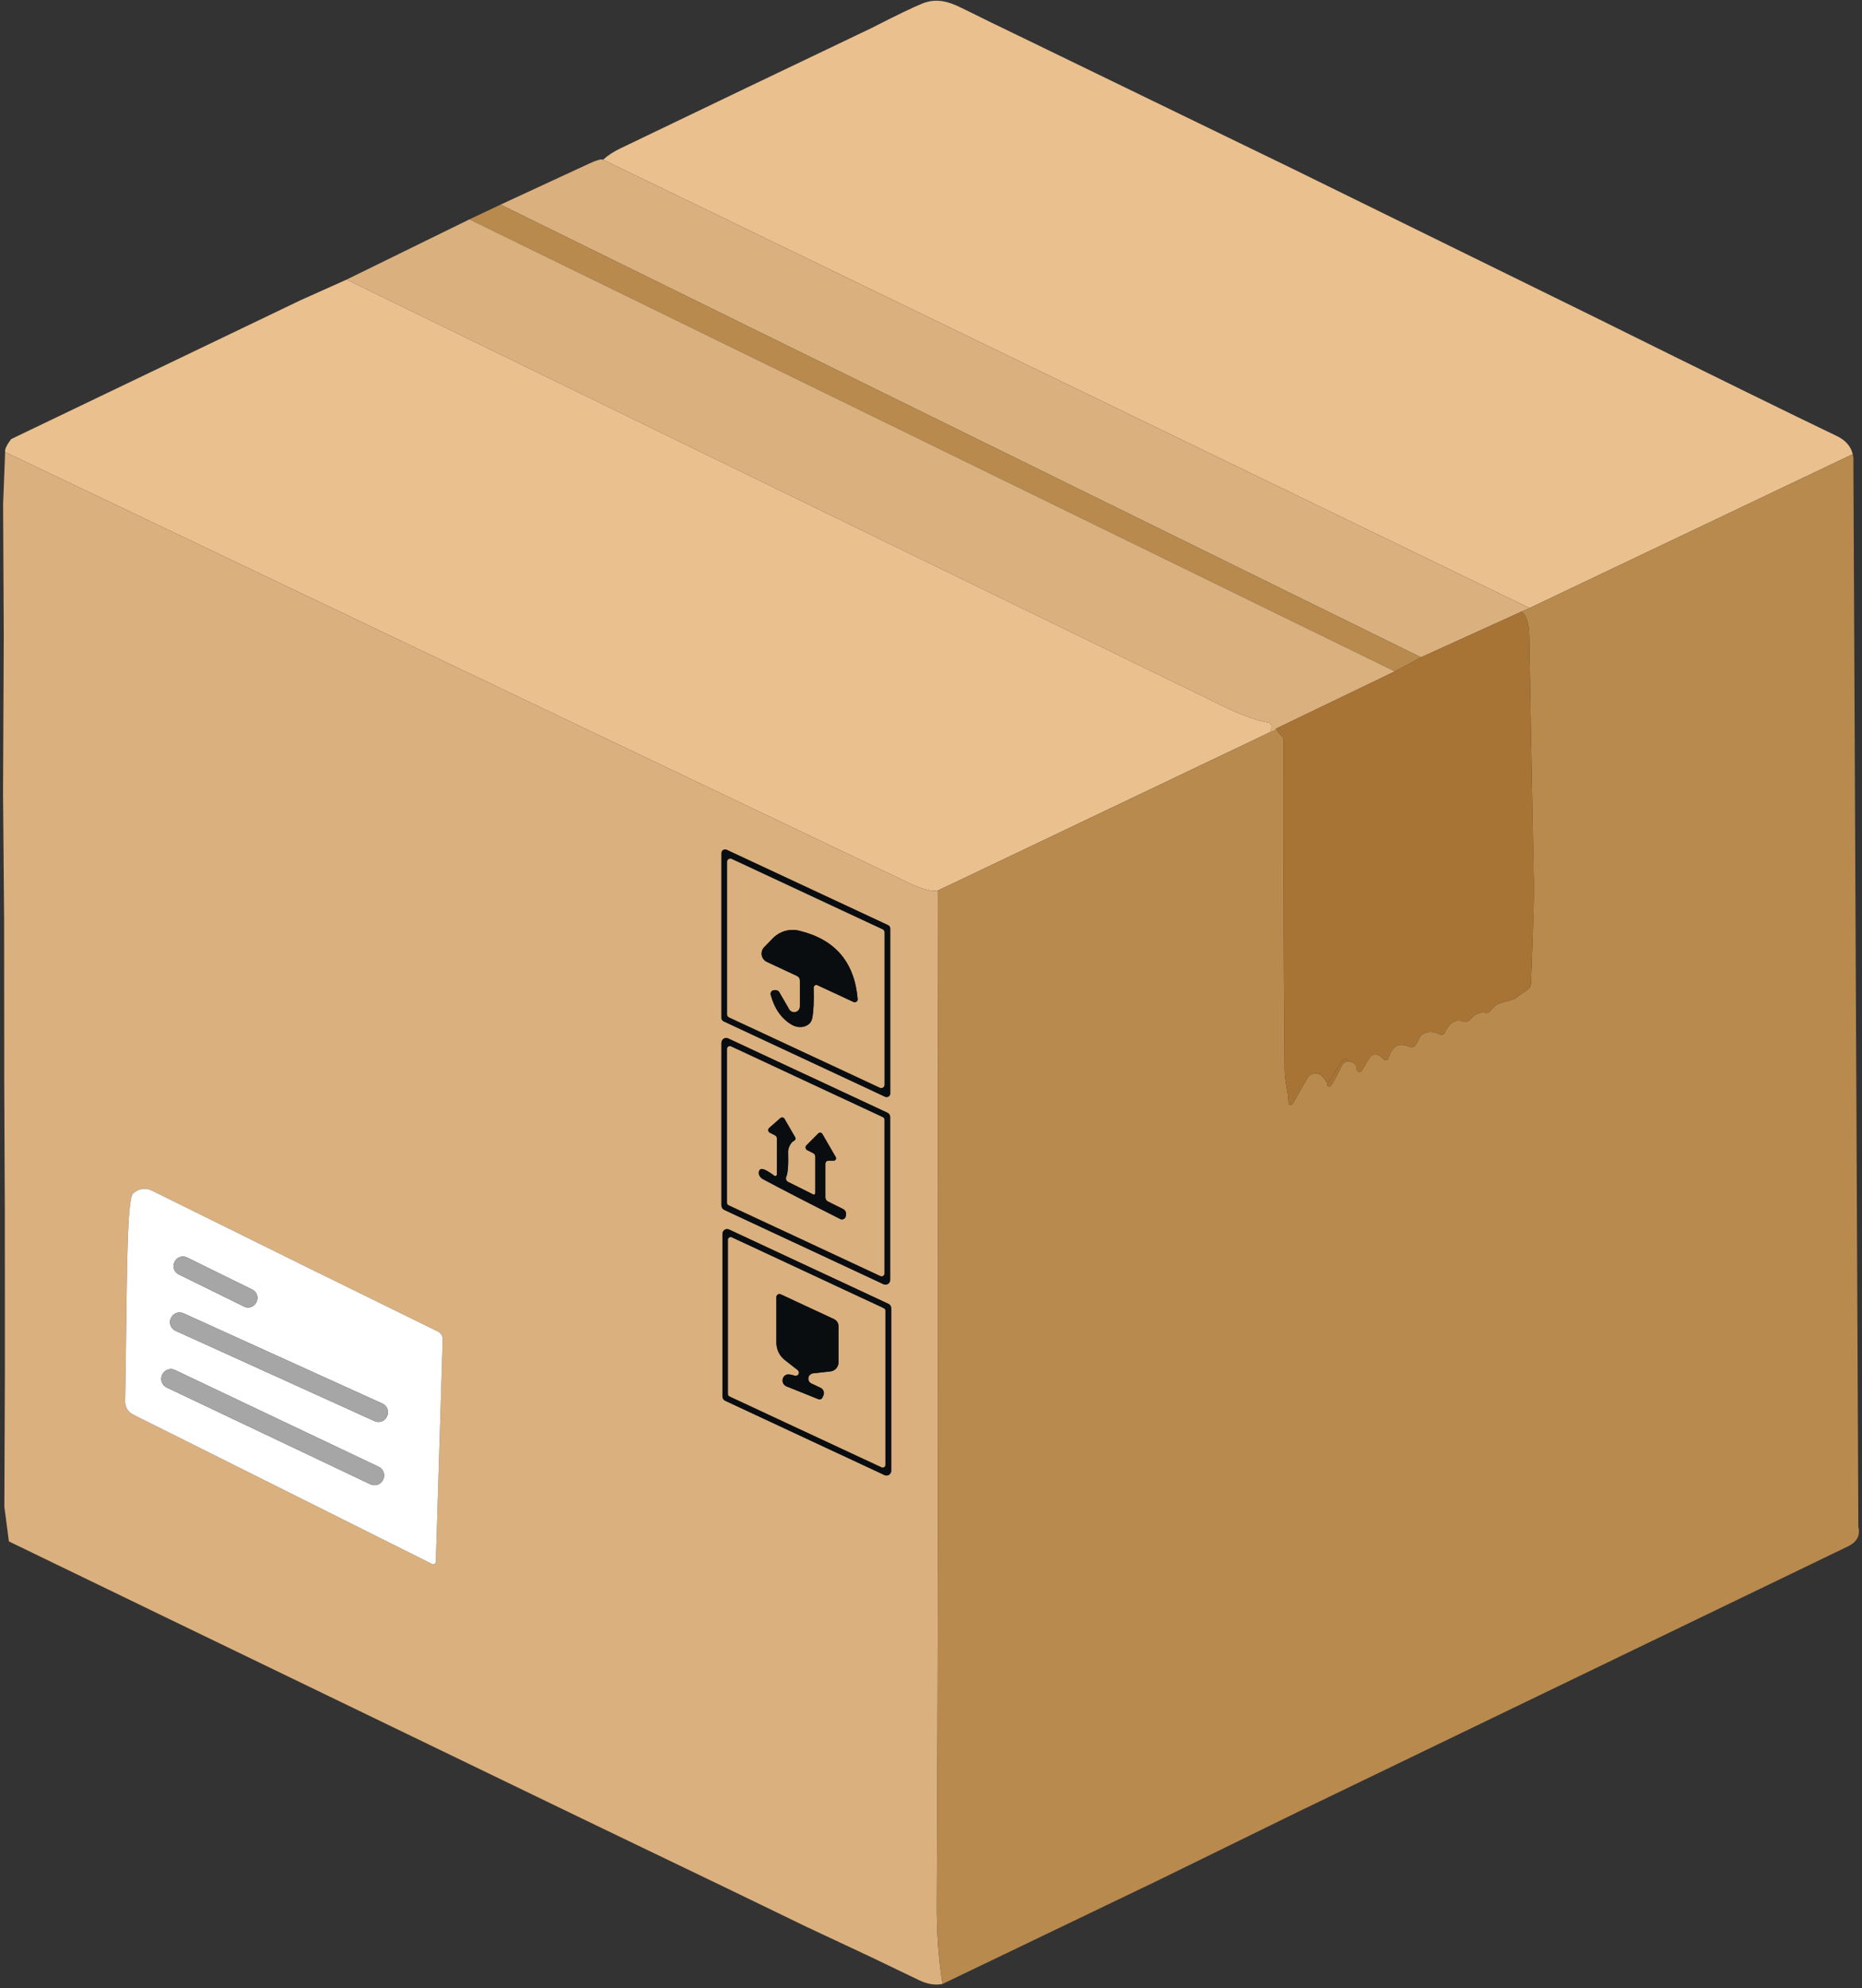
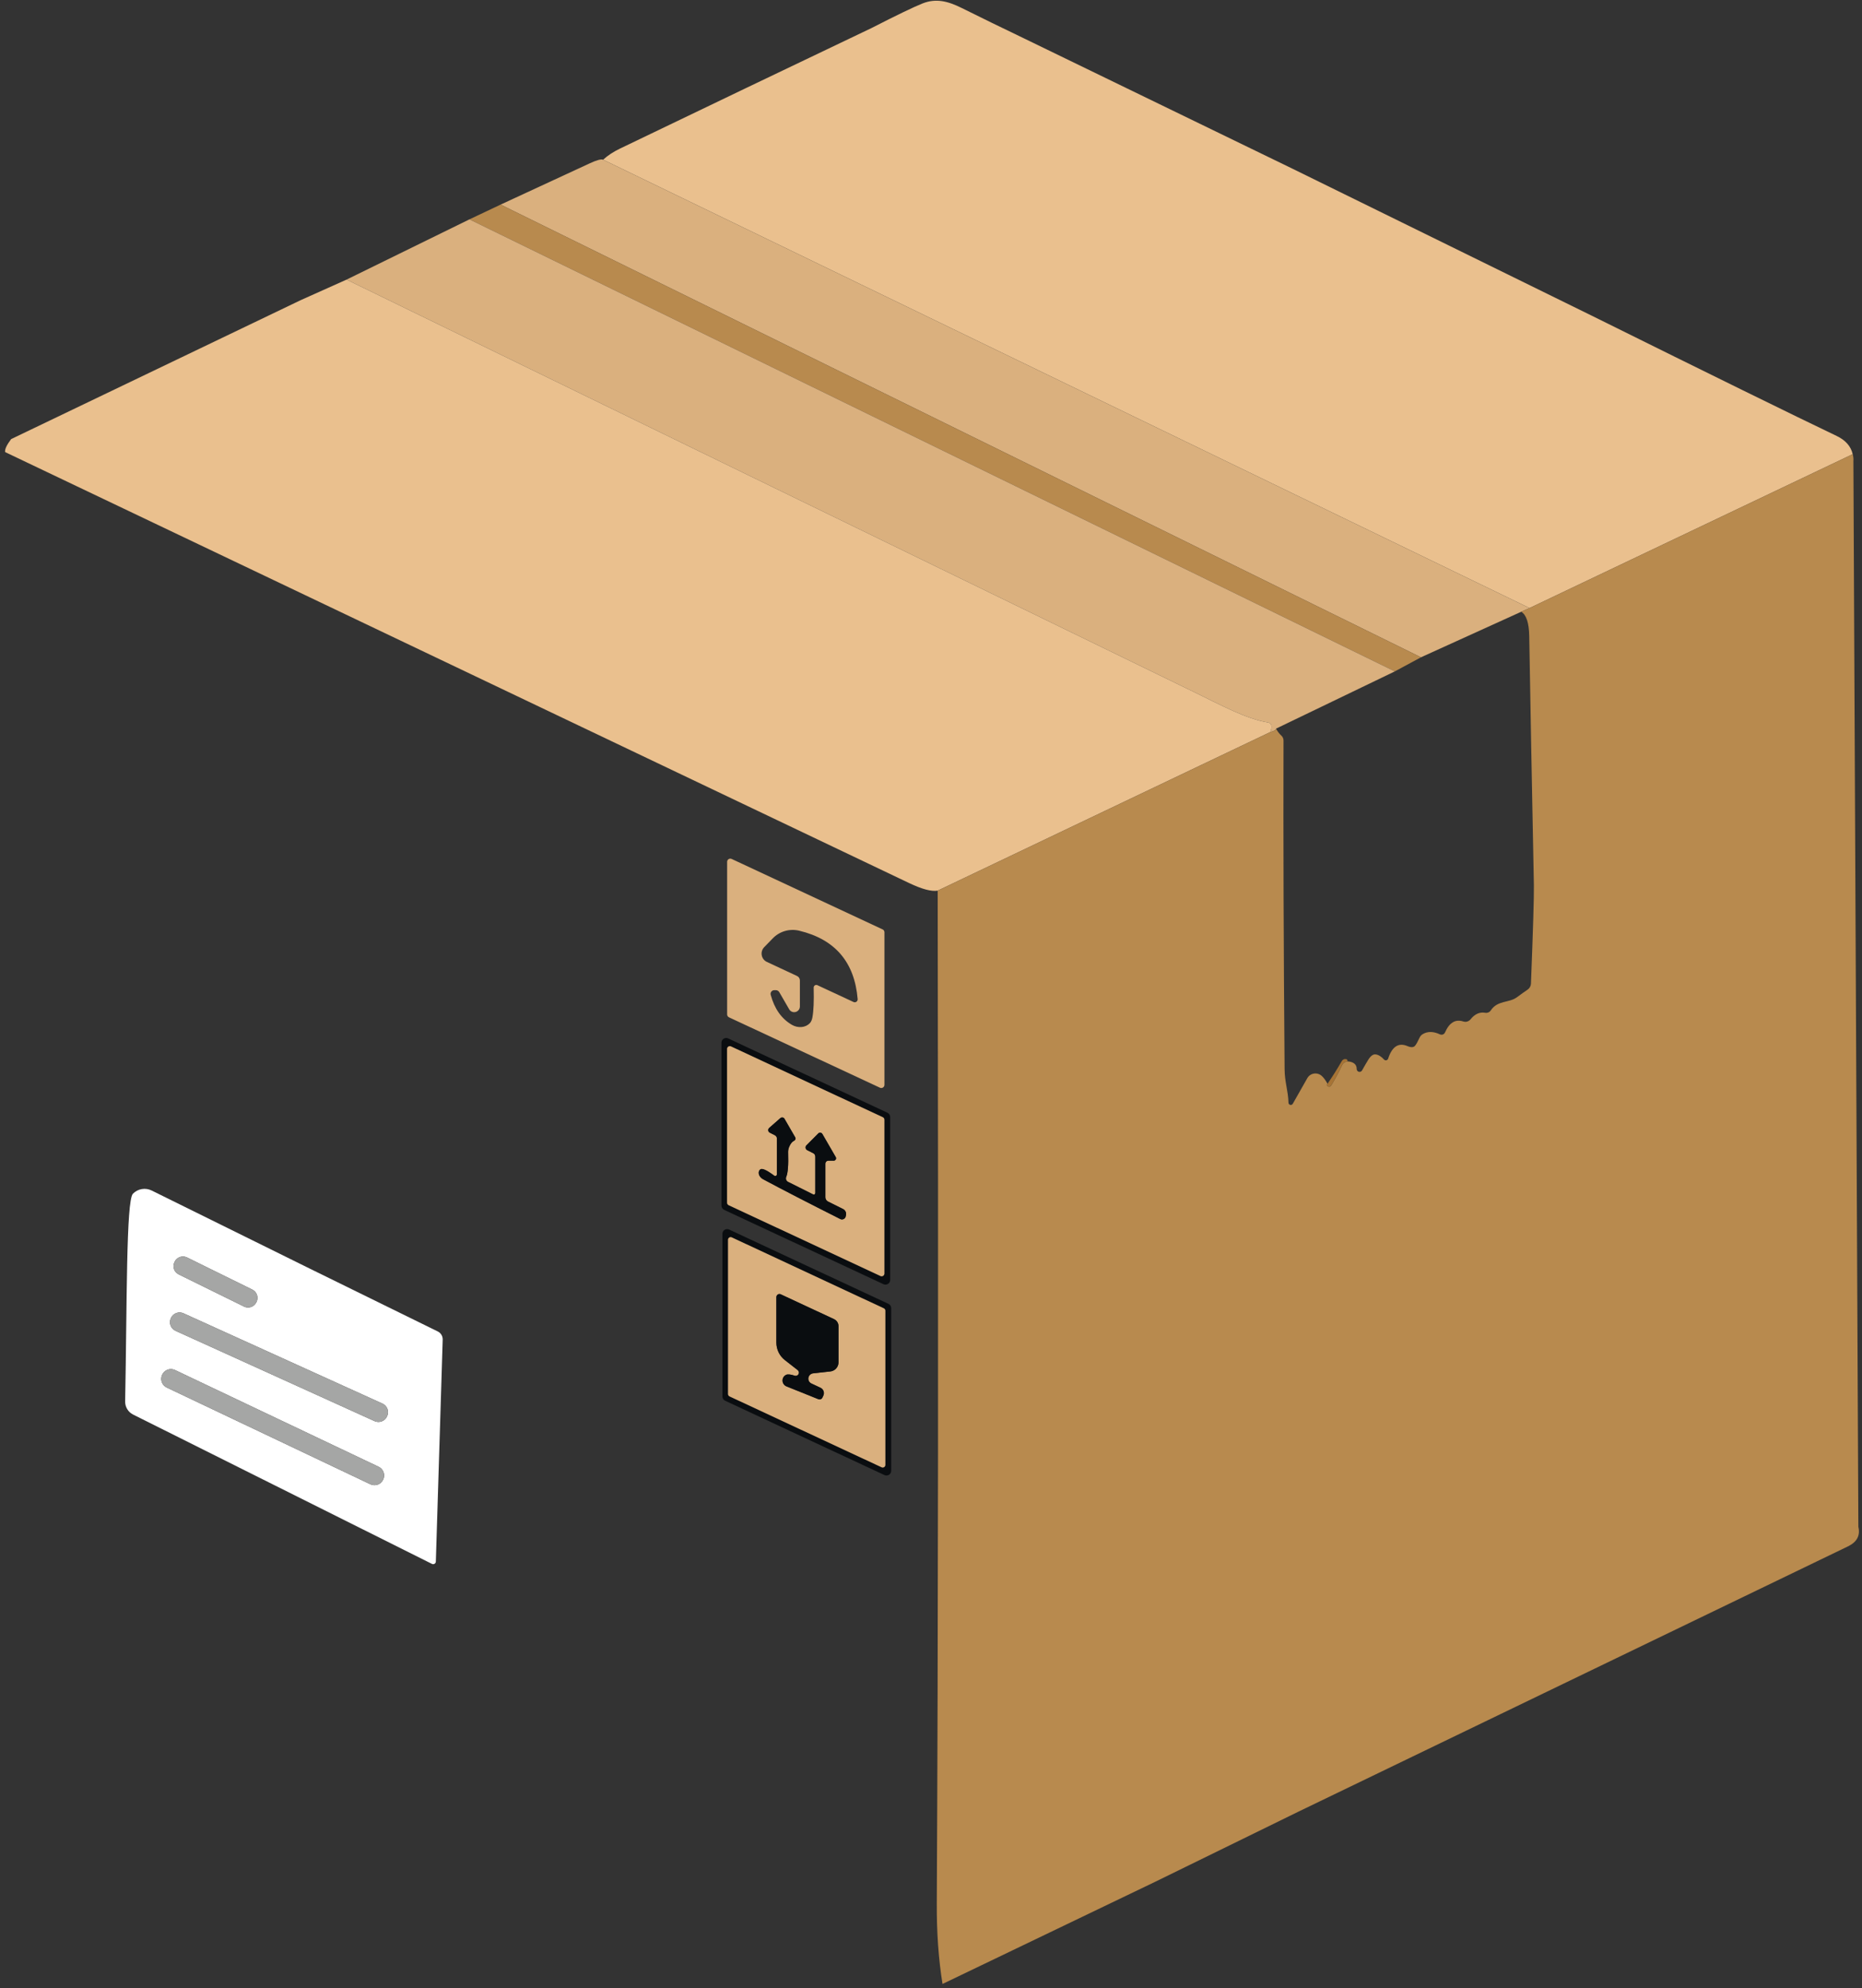
<svg xmlns="http://www.w3.org/2000/svg" width="312" height="333" viewBox="0 0 312 333" fill="none">
  <rect x="0" y="0" width="312" height="333" fill="#333333" stroke="none" />
  <path d="M171.48 6.38L216.66 28.3L266.71 52.87C286.757 62.803 300.433 69.517 307.74 73.01C309.24 73.723 310.14 74.743 310.44 76.07L256.29 101.84L101.06 26.75C101.82 26.05 102.76 25.43 103.88 24.89C117.96 18.117 132.017 11.383 146.05 4.69C150.27 2.53 153.12 1.157 154.6 0.57C156.86 -0.32 158.86 0.2 161.17 1.35C164.523 3.017 167.96 4.693 171.48 6.38Z" fill="#EAC08E" />
  <path d="M101.06 26.75L256.29 101.84L254.9 102.46L238.1 110.09L83.88 34.27L98.79 27.37C99.977 26.817 100.733 26.61 101.06 26.75Z" fill="#DAB07E" />
  <path d="M83.88 34.27L238.1 110.09L233.72 112.45L78.66 36.74L83.88 34.27Z" fill="#B88A4E" />
  <path d="M78.66 36.74L233.72 112.45L213.81 122.04C213.803 122.267 213.493 122.453 212.88 122.6C213.207 121.64 213.073 121.11 212.48 121.01C208.76 120.39 204.76 118.18 199.94 115.84C152.9 92.98 105.61 69.977 58.07 46.83L78.66 36.74Z" fill="#DAB07E" />
  <path d="M58.07 46.83C105.61 69.977 152.9 92.98 199.94 115.84C204.76 118.18 208.76 120.39 212.48 121.01C213.073 121.11 213.207 121.64 212.88 122.6L157.12 149.17C156.087 149.35 154.497 148.93 152.35 147.91C101.923 123.883 51.427 99.82 0.86 75.72C0.78 75.26 1.117 74.533 1.87 73.54L50.37 50.28L58.07 46.83Z" fill="#EAC08E" />
-   <path d="M157.12 149.17C157.247 218.51 157.197 275.037 156.97 318.75C156.943 323.637 157.263 328.15 157.93 332.29C156.703 332.537 155.403 332.33 154.03 331.67C151.503 330.457 148.847 329.18 146.06 327.84L135.2 322.75L122.04 316.38L97.61 304.63L26.29 270.17L1.49 258.17L0.73 252.35L0.82 229L0.81 203.27L0.71 181.29L0.69 154.05L0.51 132.94L0.63 106.54L0.52 84.5L0.86 75.72C51.427 99.82 101.923 123.883 152.35 147.91C154.497 148.93 156.087 149.35 157.12 149.17ZM149.17 155.51C149.17 155.395 149.137 155.282 149.075 155.184C149.013 155.087 148.924 155.009 148.82 154.96L121.76 142.33C121.666 142.286 121.563 142.266 121.46 142.273C121.357 142.28 121.257 142.313 121.17 142.369C121.083 142.425 121.011 142.502 120.963 142.593C120.914 142.684 120.889 142.787 120.89 142.89V170.51C120.89 170.625 120.923 170.738 120.985 170.836C121.047 170.933 121.136 171.011 121.24 171.06L148.3 183.69C148.394 183.734 148.497 183.754 148.6 183.747C148.703 183.74 148.803 183.707 148.89 183.651C148.977 183.595 149.049 183.518 149.098 183.427C149.146 183.336 149.171 183.233 149.17 183.13V155.51ZM149.16 187.08C149.159 186.93 149.115 186.784 149.033 186.658C148.952 186.532 148.836 186.433 148.7 186.37L122.01 173.92C121.889 173.865 121.757 173.84 121.625 173.85C121.492 173.859 121.364 173.901 121.253 173.973C121.141 174.045 121.049 174.144 120.986 174.26C120.923 174.377 120.89 174.507 120.89 174.64V201.93C120.891 202.08 120.936 202.226 121.017 202.352C121.098 202.477 121.214 202.577 121.35 202.64L148.04 215.09C148.161 215.145 148.293 215.17 148.425 215.16C148.558 215.151 148.686 215.108 148.797 215.037C148.909 214.965 149.001 214.866 149.064 214.75C149.127 214.633 149.16 214.503 149.16 214.37V187.08ZM73.03 261.54L74.18 224.36C74.186 224.077 74.111 223.798 73.964 223.557C73.817 223.316 73.603 223.123 73.35 223C60.77 216.853 44.793 208.987 25.42 199.4C24.905 199.144 24.323 199.059 23.757 199.156C23.191 199.253 22.67 199.528 22.27 199.94C21.13 201.1 21.29 218.27 20.97 234.72C20.962 235.175 21.082 235.623 21.317 236.012C21.552 236.401 21.893 236.716 22.3 236.92L72.37 261.93C72.438 261.966 72.514 261.984 72.591 261.982C72.668 261.98 72.743 261.959 72.809 261.919C72.875 261.88 72.93 261.825 72.969 261.758C73.008 261.692 73.029 261.617 73.03 261.54ZM149.33 219.09C149.329 218.94 149.285 218.794 149.203 218.668C149.122 218.543 149.006 218.443 148.87 218.38L122.17 205.93C122.049 205.875 121.917 205.85 121.785 205.86C121.652 205.869 121.524 205.911 121.413 205.983C121.301 206.055 121.209 206.154 121.146 206.27C121.083 206.387 121.05 206.517 121.05 206.65V233.9C121.051 234.05 121.096 234.196 121.177 234.322C121.258 234.447 121.374 234.547 121.51 234.61L148.21 247.06C148.331 247.115 148.463 247.14 148.595 247.13C148.728 247.121 148.856 247.078 148.967 247.007C149.079 246.935 149.171 246.836 149.234 246.72C149.297 246.603 149.33 246.473 149.33 246.34V219.09Z" fill="#DAB07E" />
  <path d="M310.44 76.07C310.553 76.49 310.593 76.873 310.56 77.22L311.39 255.73C311.73 257.17 311.163 258.253 309.69 258.98L217.63 303.4L193.54 315.19L157.93 332.29C157.263 328.15 156.943 323.637 156.97 318.75C157.197 275.037 157.247 218.51 157.12 149.17L212.88 122.6C213.493 122.453 213.803 122.267 213.81 122.04C214.077 122.52 214.377 122.91 214.71 123.21C214.824 123.314 214.914 123.441 214.976 123.582C215.038 123.723 215.07 123.876 215.07 124.03C215.023 140.377 215.083 158.733 215.25 179.1C215.27 181.28 215.84 182.64 215.9 184.69C215.9 184.774 215.928 184.855 215.979 184.92C216.031 184.986 216.103 185.032 216.184 185.053C216.266 185.073 216.353 185.066 216.432 185.033C216.51 185 216.577 184.943 216.62 184.87L219.05 180.59C219.165 180.384 219.325 180.206 219.519 180.071C219.713 179.936 219.935 179.847 220.169 179.811C220.403 179.774 220.643 179.791 220.87 179.86C221.097 179.929 221.305 180.049 221.48 180.21C221.807 180.503 222.127 180.94 222.44 181.52C222.32 181.68 222.32 181.803 222.44 181.89C222.7 182.083 222.92 182.03 223.1 181.73C223.753 180.65 224.36 179.513 224.92 178.32C224.987 178.18 225.11 178.053 225.29 177.94C225.457 177.833 225.62 177.773 225.78 177.76C226.82 177.847 227.337 178.277 227.33 179.05C227.331 179.156 227.366 179.259 227.432 179.343C227.497 179.427 227.588 179.486 227.691 179.513C227.794 179.539 227.903 179.53 228 179.488C228.098 179.446 228.179 179.373 228.23 179.28C228.637 178.553 228.99 177.947 229.29 177.46C229.69 176.833 230.097 176.547 230.51 176.6C230.99 176.667 231.457 176.953 231.91 177.46C231.959 177.512 232.02 177.551 232.088 177.573C232.156 177.594 232.228 177.597 232.298 177.582C232.368 177.567 232.432 177.534 232.485 177.486C232.538 177.438 232.578 177.378 232.6 177.31C233.26 175.277 234.34 174.577 235.84 175.21C236.433 175.463 236.857 175.443 237.11 175.15C237.31 174.91 237.563 174.457 237.87 173.79C237.987 173.531 238.187 173.316 238.44 173.18C239.247 172.72 240.19 172.74 241.27 173.24C241.347 173.277 241.431 173.298 241.517 173.301C241.602 173.305 241.687 173.292 241.768 173.262C241.848 173.232 241.921 173.186 241.983 173.128C242.046 173.069 242.096 172.998 242.13 172.92C242.857 171.267 243.88 170.657 245.2 171.09C245.412 171.157 245.64 171.159 245.854 171.095C246.068 171.031 246.258 170.904 246.4 170.73C247.12 169.83 247.947 169.463 248.88 169.63C249.055 169.66 249.235 169.639 249.396 169.57C249.558 169.501 249.695 169.386 249.79 169.24C250.95 167.49 252.85 168.02 254.19 167.02C254.843 166.533 255.437 166.11 255.97 165.75C256.135 165.638 256.271 165.49 256.368 165.316C256.465 165.143 256.521 164.949 256.53 164.75C256.89 155.537 257.053 150.037 257.02 148.25C256.687 131.557 256.427 117.643 256.24 106.51C256.2 104.323 255.753 102.973 254.9 102.46L256.29 101.84L310.44 76.07Z" fill="#B88A4E" />
-   <path d="M254.9 102.46C255.753 102.973 256.2 104.323 256.24 106.51C256.427 117.643 256.687 131.557 257.02 148.25C257.053 150.037 256.89 155.537 256.53 164.75C256.521 164.949 256.465 165.143 256.368 165.316C256.271 165.49 256.135 165.638 255.97 165.75C255.437 166.11 254.843 166.533 254.19 167.02C252.85 168.02 250.95 167.49 249.79 169.24C249.695 169.386 249.558 169.501 249.397 169.57C249.235 169.639 249.055 169.66 248.88 169.63C247.947 169.463 247.12 169.83 246.4 170.73C246.258 170.904 246.068 171.031 245.854 171.095C245.64 171.159 245.412 171.157 245.2 171.09C243.88 170.657 242.857 171.267 242.13 172.92C242.096 172.998 242.046 173.069 241.983 173.127C241.921 173.186 241.848 173.232 241.768 173.262C241.687 173.291 241.602 173.305 241.517 173.301C241.431 173.297 241.347 173.277 241.27 173.24C240.19 172.74 239.247 172.72 238.44 173.18C238.187 173.316 237.987 173.531 237.87 173.79C237.563 174.457 237.31 174.91 237.11 175.15C236.857 175.443 236.433 175.463 235.84 175.21C234.34 174.577 233.26 175.277 232.6 177.31C232.578 177.378 232.538 177.438 232.485 177.486C232.432 177.534 232.368 177.567 232.298 177.582C232.228 177.597 232.156 177.594 232.088 177.572C232.02 177.551 231.959 177.512 231.91 177.46C231.457 176.953 230.99 176.667 230.51 176.6C230.097 176.547 229.69 176.833 229.29 177.46C228.99 177.947 228.637 178.553 228.23 179.28C228.179 179.373 228.098 179.446 228 179.488C227.903 179.53 227.794 179.539 227.691 179.513C227.588 179.486 227.497 179.427 227.432 179.343C227.366 179.259 227.331 179.156 227.33 179.05C227.337 178.277 226.82 177.847 225.78 177.76C225.807 177.547 225.727 177.423 225.54 177.39C225.22 177.343 224.98 177.46 224.82 177.74C224.107 178.987 223.313 180.247 222.44 181.52C222.127 180.94 221.807 180.503 221.48 180.21C221.305 180.049 221.097 179.929 220.87 179.86C220.643 179.791 220.403 179.774 220.169 179.811C219.935 179.847 219.713 179.936 219.519 180.071C219.325 180.206 219.165 180.384 219.05 180.59L216.62 184.87C216.577 184.943 216.51 185 216.432 185.033C216.353 185.066 216.266 185.073 216.184 185.052C216.103 185.032 216.031 184.986 215.979 184.92C215.928 184.855 215.9 184.774 215.9 184.69C215.84 182.64 215.27 181.28 215.25 179.1C215.083 158.733 215.023 140.377 215.07 124.03C215.07 123.876 215.038 123.723 214.976 123.582C214.914 123.441 214.824 123.314 214.71 123.21C214.377 122.91 214.077 122.52 213.81 122.04L233.72 112.45L238.1 110.09L254.9 102.46Z" fill="#A77435" />
-   <path d="M149.17 155.51V183.13C149.171 183.233 149.146 183.336 149.097 183.427C149.049 183.518 148.977 183.595 148.89 183.651C148.803 183.707 148.703 183.74 148.6 183.747C148.497 183.754 148.394 183.734 148.3 183.69L121.24 171.06C121.136 171.011 121.047 170.933 120.985 170.836C120.923 170.738 120.89 170.625 120.89 170.51V142.89C120.889 142.786 120.913 142.684 120.962 142.593C121.011 142.502 121.083 142.425 121.17 142.369C121.257 142.313 121.357 142.28 121.46 142.273C121.563 142.266 121.666 142.286 121.76 142.33L148.82 154.96C148.924 155.009 149.013 155.087 149.075 155.184C149.137 155.282 149.17 155.395 149.17 155.51ZM148.2 156.14C148.2 156.039 148.17 155.94 148.115 155.855C148.06 155.77 147.982 155.702 147.89 155.66L122.59 143.86C122.509 143.823 122.421 143.807 122.333 143.813C122.244 143.82 122.159 143.848 122.084 143.896C122.01 143.943 121.948 144.009 121.906 144.087C121.863 144.164 121.84 144.251 121.84 144.34V169.91C121.84 170.011 121.87 170.11 121.925 170.195C121.98 170.28 122.058 170.348 122.15 170.39L147.45 182.18C147.531 182.217 147.619 182.233 147.707 182.226C147.796 182.22 147.881 182.192 147.956 182.144C148.03 182.096 148.092 182.031 148.134 181.953C148.177 181.876 148.2 181.788 148.2 181.7V156.14Z" fill="#0A0D10" />
  <path d="M148.2 156.14V181.7C148.2 181.789 148.177 181.876 148.135 181.953C148.092 182.031 148.03 182.097 147.956 182.144C147.881 182.192 147.796 182.22 147.708 182.227C147.619 182.233 147.531 182.217 147.45 182.18L122.15 170.39C122.058 170.348 121.98 170.28 121.925 170.195C121.87 170.11 121.841 170.011 121.84 169.91V144.34C121.84 144.252 121.863 144.164 121.906 144.087C121.948 144.009 122.01 143.944 122.084 143.896C122.159 143.848 122.244 143.82 122.333 143.814C122.421 143.807 122.51 143.823 122.59 143.86L147.89 155.66C147.982 155.702 148.06 155.77 148.115 155.855C148.17 155.94 148.2 156.039 148.2 156.14ZM136.97 165.01L143.01 167.82C143.088 167.858 143.176 167.874 143.262 167.867C143.349 167.86 143.432 167.83 143.503 167.78C143.575 167.73 143.631 167.662 143.668 167.583C143.704 167.504 143.719 167.417 143.71 167.33C143.19 161.137 139.923 157.32 133.91 155.88C133.124 155.691 132.303 155.71 131.528 155.934C130.753 156.159 130.05 156.581 129.49 157.16L128.05 158.64C127.879 158.816 127.752 159.031 127.68 159.266C127.608 159.501 127.594 159.749 127.638 159.991C127.682 160.233 127.783 160.461 127.933 160.655C128.083 160.85 128.277 161.006 128.5 161.11L133.54 163.46C133.686 163.525 133.81 163.631 133.897 163.764C133.984 163.897 134.03 164.052 134.03 164.21V168.57C134.03 168.781 133.96 168.986 133.831 169.153C133.702 169.32 133.522 169.44 133.319 169.495C133.115 169.55 132.899 169.536 132.704 169.455C132.509 169.375 132.346 169.232 132.24 169.05L130.58 166.18C130.523 166.077 130.439 165.991 130.337 165.931C130.235 165.871 130.118 165.84 130 165.84H129.74C129.645 165.84 129.551 165.862 129.466 165.904C129.38 165.946 129.306 166.007 129.248 166.082C129.19 166.157 129.15 166.245 129.131 166.339C129.112 166.432 129.116 166.528 129.14 166.62C129.767 168.953 130.947 170.627 132.68 171.64C133.185 171.933 133.757 172.066 134.304 172.017C134.852 171.968 135.343 171.74 135.7 171.37C135.907 171.15 136.05 170.827 136.13 170.4C136.33 169.307 136.4 167.647 136.34 165.42C136.338 165.345 136.355 165.27 136.39 165.203C136.425 165.136 136.477 165.079 136.54 165.038C136.603 164.997 136.676 164.973 136.751 164.968C136.827 164.963 136.902 164.977 136.97 165.01Z" fill="#DAB07E" />
-   <path d="M136.97 165.01C136.902 164.977 136.827 164.963 136.751 164.968C136.676 164.973 136.603 164.997 136.54 165.038C136.476 165.079 136.425 165.136 136.39 165.203C136.355 165.27 136.338 165.345 136.34 165.42C136.4 167.647 136.33 169.307 136.13 170.4C136.05 170.827 135.907 171.15 135.7 171.37C135.343 171.74 134.852 171.968 134.304 172.017C133.757 172.066 133.185 171.933 132.68 171.64C130.947 170.627 129.767 168.953 129.14 166.62C129.115 166.528 129.112 166.432 129.131 166.339C129.15 166.245 129.19 166.157 129.248 166.082C129.306 166.007 129.38 165.946 129.466 165.904C129.551 165.862 129.645 165.84 129.74 165.84H130C130.118 165.84 130.234 165.871 130.336 165.931C130.439 165.991 130.523 166.077 130.58 166.18L132.24 169.05C132.346 169.232 132.509 169.375 132.704 169.455C132.899 169.536 133.115 169.55 133.319 169.495C133.522 169.44 133.702 169.32 133.831 169.153C133.959 168.986 134.029 168.781 134.03 168.57V164.21C134.03 164.052 133.983 163.897 133.896 163.764C133.81 163.631 133.686 163.526 133.54 163.46L128.5 161.11C128.277 161.006 128.083 160.85 127.933 160.655C127.783 160.461 127.682 160.233 127.637 159.991C127.593 159.749 127.608 159.501 127.68 159.266C127.751 159.031 127.878 158.816 128.05 158.64L129.49 157.16C130.05 156.581 130.752 156.159 131.528 155.934C132.303 155.71 133.124 155.691 133.91 155.88C139.923 157.32 143.19 161.137 143.71 167.33C143.719 167.417 143.704 167.504 143.668 167.583C143.631 167.662 143.575 167.73 143.503 167.78C143.432 167.83 143.349 167.86 143.262 167.867C143.175 167.874 143.088 167.858 143.01 167.82L136.97 165.01Z" fill="#0A0D10" />
  <path d="M149.16 187.08V214.37C149.16 214.503 149.127 214.633 149.064 214.75C149 214.866 148.909 214.965 148.797 215.037C148.686 215.108 148.558 215.151 148.425 215.16C148.293 215.169 148.16 215.145 148.04 215.09L121.35 202.64C121.214 202.577 121.098 202.477 121.017 202.352C120.935 202.226 120.891 202.08 120.89 201.93V174.64C120.89 174.507 120.923 174.377 120.986 174.26C121.049 174.144 121.141 174.045 121.253 173.973C121.364 173.901 121.492 173.859 121.624 173.85C121.757 173.84 121.889 173.864 122.01 173.92L148.7 186.37C148.836 186.432 148.952 186.532 149.033 186.658C149.114 186.784 149.158 186.93 149.16 187.08ZM148.19 187.53C148.188 187.443 148.162 187.358 148.114 187.286C148.066 187.213 147.999 187.156 147.92 187.12L122.48 175.26C122.41 175.228 122.333 175.214 122.256 175.22C122.179 175.226 122.105 175.251 122.04 175.292C121.976 175.334 121.922 175.392 121.886 175.459C121.849 175.527 121.83 175.603 121.83 175.68V201.45C121.832 201.537 121.858 201.621 121.906 201.694C121.953 201.766 122.021 201.824 122.1 201.86L147.54 213.72C147.609 213.751 147.685 213.765 147.761 213.76C147.837 213.755 147.911 213.731 147.975 213.69C148.04 213.649 148.093 213.593 148.131 213.527C148.168 213.461 148.188 213.386 148.19 213.31V187.53Z" fill="#0A0D10" />
  <path d="M148.19 187.53V213.31C148.189 213.386 148.168 213.461 148.131 213.527C148.093 213.594 148.04 213.65 147.976 213.69C147.911 213.731 147.838 213.755 147.762 213.76C147.686 213.765 147.609 213.752 147.54 213.72L122.1 201.86C122.021 201.824 121.954 201.767 121.906 201.694C121.858 201.622 121.832 201.537 121.83 201.45V175.68C121.83 175.603 121.849 175.527 121.886 175.46C121.923 175.392 121.976 175.334 122.04 175.293C122.105 175.251 122.179 175.226 122.256 175.22C122.333 175.215 122.41 175.228 122.48 175.26L147.92 187.12C147.999 187.156 148.067 187.213 148.114 187.286C148.162 187.359 148.188 187.443 148.19 187.53ZM136.25 200.05L132.05 197.95C131.902 197.876 131.787 197.748 131.729 197.594C131.672 197.44 131.675 197.27 131.74 197.12C132.02 196.487 132.127 195.123 132.06 193.03C132.047 192.714 132.105 192.396 132.23 192.1C132.443 191.567 132.733 191.21 133.1 191.03C133.145 191.007 133.185 190.975 133.218 190.936C133.25 190.897 133.275 190.852 133.29 190.804C133.305 190.755 133.31 190.704 133.305 190.654C133.299 190.603 133.284 190.555 133.26 190.51L131.45 187.38C131.417 187.323 131.372 187.274 131.317 187.237C131.263 187.199 131.2 187.175 131.134 187.164C131.069 187.154 131.001 187.158 130.936 187.176C130.872 187.194 130.811 187.226 130.76 187.27L128.88 188.92C128.821 188.973 128.776 189.039 128.749 189.113C128.722 189.187 128.713 189.266 128.724 189.344C128.735 189.423 128.765 189.497 128.811 189.561C128.858 189.624 128.919 189.676 128.99 189.71L129.84 190.14C129.943 190.192 130.029 190.271 130.089 190.368C130.149 190.465 130.181 190.577 130.18 190.69V196.69C130.18 196.742 130.165 196.793 130.137 196.837C130.109 196.881 130.07 196.916 130.023 196.939C129.976 196.962 129.924 196.971 129.872 196.966C129.821 196.961 129.771 196.942 129.73 196.91C128.483 195.983 127.71 195.63 127.41 195.85C127.291 195.938 127.206 196.058 127.163 196.201C127.119 196.343 127.118 196.503 127.159 196.666C127.201 196.83 127.284 196.99 127.402 197.134C127.519 197.278 127.666 197.4 127.83 197.49C131.077 199.23 135.397 201.457 140.79 204.17C140.869 204.211 140.956 204.234 141.045 204.239C141.134 204.244 141.223 204.23 141.307 204.198C141.391 204.166 141.467 204.116 141.531 204.053C141.596 203.99 141.646 203.914 141.68 203.83L141.75 203.55C141.8 203.345 141.78 203.13 141.693 202.939C141.606 202.748 141.457 202.593 141.27 202.5L138.74 201.24C138.608 201.173 138.496 201.072 138.419 200.946C138.341 200.821 138.3 200.677 138.3 200.53V194.91C138.3 194.775 138.354 194.645 138.449 194.549C138.545 194.454 138.675 194.4 138.81 194.4H139.69C139.761 194.401 139.83 194.383 139.891 194.348C139.953 194.313 140.004 194.263 140.039 194.202C140.075 194.141 140.094 194.071 140.094 194.001C140.094 193.93 140.075 193.861 140.04 193.8L137.8 189.93C137.766 189.871 137.718 189.821 137.662 189.783C137.605 189.745 137.541 189.721 137.474 189.712C137.407 189.703 137.339 189.71 137.276 189.733C137.213 189.755 137.156 189.792 137.11 189.84L135.12 191.84C135.065 191.896 135.025 191.964 135.002 192.039C134.979 192.114 134.974 192.194 134.988 192.271C135.001 192.349 135.033 192.423 135.08 192.487C135.128 192.551 135.189 192.604 135.26 192.64L136.25 193.14C136.358 193.191 136.449 193.272 136.513 193.373C136.576 193.474 136.61 193.591 136.61 193.71V199.82C136.611 199.863 136.601 199.905 136.581 199.943C136.561 199.981 136.531 200.013 136.495 200.036C136.459 200.059 136.417 200.073 136.374 200.075C136.331 200.078 136.289 200.069 136.25 200.05Z" fill="#DAB07E" />
  <path d="M225.78 177.76C225.62 177.773 225.457 177.833 225.29 177.94C225.11 178.053 224.987 178.18 224.92 178.32C224.36 179.513 223.753 180.65 223.1 181.73C222.92 182.03 222.7 182.083 222.44 181.89C222.32 181.803 222.32 181.68 222.44 181.52C223.313 180.247 224.107 178.987 224.82 177.74C224.98 177.46 225.22 177.343 225.54 177.39C225.727 177.423 225.807 177.547 225.78 177.76Z" fill="#A77435" />
  <path d="M136.25 200.05C136.289 200.069 136.331 200.078 136.374 200.075C136.417 200.073 136.459 200.059 136.495 200.036C136.531 200.013 136.561 199.981 136.581 199.943C136.601 199.905 136.611 199.863 136.61 199.82V193.71C136.61 193.591 136.577 193.474 136.513 193.373C136.449 193.272 136.358 193.191 136.25 193.14L135.26 192.64C135.189 192.603 135.128 192.551 135.08 192.487C135.033 192.423 135.001 192.349 134.988 192.271C134.974 192.193 134.979 192.114 135.002 192.039C135.025 191.964 135.065 191.896 135.12 191.84L137.11 189.84C137.156 189.791 137.213 189.755 137.276 189.732C137.339 189.71 137.407 189.703 137.474 189.712C137.541 189.721 137.605 189.745 137.662 189.783C137.718 189.821 137.766 189.871 137.8 189.93L140.04 193.8C140.075 193.861 140.094 193.93 140.094 194.001C140.094 194.071 140.075 194.141 140.039 194.202C140.004 194.262 139.953 194.313 139.891 194.348C139.83 194.383 139.761 194.401 139.69 194.4H138.81C138.675 194.4 138.545 194.454 138.449 194.549C138.354 194.645 138.3 194.775 138.3 194.91V200.53C138.3 200.677 138.341 200.821 138.419 200.946C138.496 201.072 138.608 201.173 138.74 201.24L141.27 202.5C141.457 202.593 141.606 202.748 141.693 202.939C141.78 203.13 141.8 203.345 141.75 203.55L141.68 203.83C141.646 203.914 141.596 203.99 141.531 204.053C141.467 204.116 141.391 204.165 141.307 204.197C141.223 204.229 141.134 204.244 141.045 204.239C140.956 204.234 140.869 204.211 140.79 204.17C135.397 201.457 131.077 199.23 127.83 197.49C127.666 197.4 127.519 197.278 127.402 197.134C127.284 196.99 127.201 196.829 127.159 196.666C127.118 196.503 127.119 196.343 127.163 196.201C127.206 196.058 127.291 195.937 127.41 195.85C127.71 195.63 128.483 195.983 129.73 196.91C129.771 196.942 129.821 196.961 129.872 196.966C129.924 196.971 129.976 196.962 130.023 196.939C130.07 196.916 130.109 196.881 130.137 196.837C130.165 196.793 130.18 196.742 130.18 196.69V190.69C130.181 190.577 130.149 190.465 130.089 190.368C130.029 190.271 129.943 190.192 129.84 190.14L128.99 189.71C128.919 189.676 128.858 189.624 128.811 189.56C128.765 189.497 128.735 189.422 128.724 189.344C128.713 189.266 128.722 189.187 128.749 189.113C128.776 189.039 128.821 188.972 128.88 188.92L130.76 187.27C130.811 187.226 130.872 187.194 130.936 187.176C131.001 187.158 131.069 187.154 131.134 187.164C131.2 187.175 131.263 187.199 131.317 187.237C131.372 187.274 131.417 187.323 131.45 187.38L133.26 190.51C133.284 190.554 133.3 190.603 133.305 190.654C133.31 190.704 133.305 190.755 133.29 190.804C133.275 190.852 133.25 190.897 133.218 190.936C133.185 190.975 133.145 191.007 133.1 191.03C132.733 191.21 132.443 191.567 132.23 192.1C132.105 192.396 132.047 192.714 132.06 193.03C132.127 195.123 132.02 196.487 131.74 197.12C131.675 197.27 131.672 197.44 131.729 197.594C131.787 197.748 131.902 197.876 132.05 197.95L136.25 200.05Z" fill="#0A0D10" />
  <path d="M73.03 261.54C73.028 261.617 73.007 261.692 72.969 261.758C72.93 261.825 72.875 261.88 72.809 261.919C72.743 261.958 72.668 261.98 72.591 261.982C72.514 261.984 72.438 261.966 72.37 261.93L22.3 236.92C21.893 236.716 21.552 236.401 21.317 236.012C21.082 235.623 20.961 235.175 20.97 234.72C21.29 218.27 21.13 201.1 22.27 199.94C22.67 199.528 23.191 199.253 23.757 199.156C24.323 199.059 24.905 199.144 25.42 199.4C44.793 208.987 60.77 216.853 73.35 223C73.603 223.122 73.816 223.316 73.963 223.557C74.111 223.798 74.186 224.077 74.18 224.36L73.03 261.54ZM42.983 218.057C43.163 217.691 43.19 217.268 43.059 216.881C42.927 216.494 42.647 216.176 42.281 215.995L31.334 210.609C31.153 210.52 30.956 210.467 30.754 210.454C30.552 210.441 30.349 210.468 30.158 210.533C29.966 210.598 29.79 210.7 29.638 210.834C29.486 210.967 29.362 211.129 29.273 211.311L29.237 211.383C29.057 211.749 29.029 212.172 29.161 212.559C29.293 212.946 29.573 213.264 29.939 213.444L40.886 218.831C41.067 218.92 41.264 218.973 41.466 218.986C41.668 218.999 41.87 218.972 42.062 218.907C42.253 218.842 42.43 218.739 42.582 218.606C42.734 218.472 42.858 218.31 42.947 218.129L42.983 218.057ZM64.876 237.179C64.962 236.99 65.009 236.786 65.016 236.579C65.023 236.372 64.989 236.165 64.916 235.971C64.843 235.776 64.732 235.598 64.591 235.447C64.449 235.295 64.279 235.173 64.09 235.088L30.74 219.96C30.359 219.787 29.924 219.772 29.532 219.92C29.14 220.067 28.822 220.364 28.649 220.746L28.624 220.801C28.538 220.99 28.491 221.194 28.484 221.401C28.477 221.608 28.511 221.815 28.584 222.009C28.657 222.203 28.767 222.381 28.909 222.533C29.051 222.684 29.221 222.807 29.41 222.892L62.759 238.02C63.141 238.193 63.576 238.208 63.968 238.06C64.36 237.913 64.678 237.616 64.851 237.234L64.876 237.179ZM64.208 247.801C64.39 247.417 64.412 246.977 64.27 246.578C64.127 246.178 63.832 245.851 63.449 245.669L29.321 229.464C29.131 229.374 28.925 229.322 28.715 229.311C28.506 229.301 28.296 229.331 28.098 229.402C27.9 229.472 27.718 229.581 27.562 229.722C27.406 229.863 27.279 230.033 27.189 230.223L27.172 230.259C26.99 230.642 26.968 231.082 27.11 231.482C27.252 231.882 27.548 232.209 27.931 232.391L62.059 248.596C62.249 248.686 62.455 248.738 62.664 248.749C62.874 248.759 63.084 248.728 63.282 248.658C63.48 248.587 63.662 248.479 63.818 248.338C63.974 248.197 64.101 248.027 64.191 247.837L64.208 247.801Z" fill="white" />
  <path d="M149.33 219.09V246.34C149.33 246.473 149.297 246.603 149.234 246.72C149.171 246.836 149.079 246.935 148.967 247.007C148.856 247.078 148.728 247.121 148.595 247.13C148.463 247.139 148.331 247.115 148.21 247.06L121.51 234.61C121.374 234.547 121.258 234.447 121.177 234.322C121.096 234.196 121.052 234.05 121.05 233.9V206.65C121.05 206.517 121.083 206.387 121.146 206.27C121.21 206.154 121.301 206.055 121.413 205.983C121.524 205.911 121.652 205.869 121.785 205.86C121.917 205.85 122.05 205.874 122.17 205.93L148.87 218.38C149.006 218.442 149.122 218.542 149.203 218.668C149.285 218.794 149.329 218.94 149.33 219.09ZM121.99 233.48C121.989 233.563 122.013 233.645 122.057 233.716C122.101 233.787 122.165 233.844 122.24 233.88L147.72 245.75C147.787 245.782 147.862 245.797 147.936 245.792C148.011 245.788 148.083 245.764 148.146 245.724C148.209 245.684 148.261 245.629 148.296 245.564C148.332 245.498 148.351 245.425 148.35 245.35V219.53C148.351 219.446 148.327 219.364 148.283 219.294C148.239 219.223 148.175 219.166 148.1 219.13L122.62 207.25C122.553 207.218 122.478 207.203 122.404 207.208C122.329 207.212 122.257 207.235 122.194 207.275C122.131 207.315 122.079 207.371 122.044 207.436C122.008 207.502 121.99 207.575 121.99 207.65V233.48Z" fill="#0A0D10" />
  <path d="M121.99 233.48V207.65C121.989 207.575 122.008 207.502 122.044 207.436C122.079 207.371 122.131 207.315 122.194 207.275C122.257 207.235 122.329 207.212 122.404 207.208C122.478 207.203 122.553 207.218 122.62 207.25L148.1 219.13C148.175 219.166 148.239 219.223 148.283 219.294C148.327 219.364 148.351 219.446 148.35 219.53V245.35C148.351 245.425 148.332 245.498 148.296 245.564C148.261 245.629 148.209 245.685 148.146 245.725C148.083 245.765 148.011 245.788 147.936 245.792C147.862 245.797 147.787 245.782 147.72 245.75L122.24 233.88C122.165 233.844 122.101 233.787 122.057 233.716C122.013 233.645 121.989 233.563 121.99 233.48ZM133.18 230.42C132.48 230.187 131.993 230.137 131.72 230.27C131.535 230.356 131.38 230.495 131.274 230.669C131.167 230.843 131.114 231.044 131.12 231.249C131.127 231.453 131.193 231.652 131.31 231.821C131.427 231.99 131.59 232.121 131.78 232.2L137.13 234.35C137.255 234.399 137.395 234.4 137.519 234.352C137.643 234.303 137.744 234.21 137.8 234.09L137.96 233.75C138.016 233.632 138.047 233.504 138.053 233.373C138.059 233.243 138.039 233.113 137.995 232.99C137.95 232.867 137.882 232.755 137.793 232.659C137.705 232.562 137.598 232.485 137.48 232.43L135.96 231.72C135.783 231.639 135.638 231.503 135.547 231.332C135.456 231.16 135.423 230.964 135.455 230.771C135.487 230.579 135.581 230.401 135.722 230.265C135.864 230.13 136.046 230.044 136.24 230.02L139.14 229.7C139.514 229.658 139.859 229.48 140.11 229.2C140.361 228.919 140.5 228.556 140.5 228.18V222.12C140.5 221.872 140.43 221.63 140.297 221.421C140.164 221.211 139.974 221.045 139.75 220.94L130.82 216.78C130.743 216.743 130.657 216.727 130.571 216.732C130.486 216.738 130.403 216.765 130.33 216.812C130.257 216.859 130.197 216.924 130.155 217C130.113 217.077 130.091 217.163 130.09 217.25V224.87C130.09 225.434 130.217 225.99 130.461 226.496C130.705 227.002 131.06 227.444 131.5 227.79L133.68 229.49C133.774 229.57 133.838 229.68 133.861 229.801C133.884 229.923 133.864 230.048 133.806 230.157C133.747 230.266 133.653 230.351 133.539 230.399C133.425 230.447 133.299 230.454 133.18 230.42Z" fill="#DAB07E" />
  <path d="M42.281 215.995L31.334 210.609C30.571 210.234 29.648 210.548 29.273 211.311L29.237 211.383C28.862 212.146 29.176 213.069 29.939 213.444L40.886 218.831C41.649 219.206 42.572 218.892 42.947 218.129L42.983 218.057C43.358 217.294 43.044 216.371 42.281 215.995Z" fill="#A5A6A5" />
  <path d="M133.18 230.42C133.299 230.454 133.426 230.447 133.539 230.399C133.653 230.351 133.747 230.266 133.806 230.157C133.864 230.048 133.884 229.923 133.861 229.801C133.838 229.68 133.774 229.57 133.68 229.49L131.5 227.79C131.061 227.444 130.705 227.002 130.461 226.496C130.217 225.99 130.09 225.434 130.09 224.87V217.25C130.091 217.163 130.113 217.077 130.155 217C130.197 216.924 130.257 216.859 130.33 216.812C130.403 216.765 130.486 216.738 130.572 216.732C130.657 216.727 130.743 216.743 130.82 216.78L139.75 220.94C139.975 221.045 140.164 221.211 140.297 221.42C140.43 221.63 140.5 221.872 140.5 222.12V228.18C140.5 228.556 140.361 228.919 140.11 229.2C139.859 229.48 139.514 229.658 139.14 229.7L136.24 230.02C136.046 230.044 135.864 230.13 135.722 230.265C135.581 230.401 135.487 230.579 135.455 230.771C135.424 230.964 135.456 231.16 135.547 231.332C135.638 231.503 135.783 231.639 135.96 231.72L137.48 232.43C137.599 232.485 137.705 232.562 137.793 232.659C137.882 232.755 137.95 232.867 137.995 232.99C138.039 233.113 138.059 233.243 138.053 233.373C138.047 233.504 138.016 233.632 137.96 233.75L137.8 234.09C137.744 234.21 137.644 234.303 137.519 234.352C137.395 234.4 137.256 234.399 137.13 234.35L131.78 232.2C131.59 232.121 131.427 231.99 131.31 231.821C131.193 231.652 131.127 231.453 131.121 231.249C131.114 231.044 131.167 230.843 131.274 230.669C131.38 230.495 131.535 230.356 131.72 230.27C131.993 230.137 132.48 230.187 133.18 230.42Z" fill="#0A0D10" />
  <path d="M64.09 235.088L30.74 219.96C29.946 219.599 29.009 219.951 28.649 220.746L28.624 220.801C28.264 221.595 28.616 222.532 29.41 222.892L62.759 238.02C63.554 238.381 64.49 238.029 64.851 237.234L64.876 237.179C65.236 236.385 64.884 235.448 64.09 235.088Z" fill="#A5A6A5" />
  <path d="M63.449 245.669L29.321 229.464C28.523 229.085 27.568 229.425 27.189 230.223L27.172 230.259C26.793 231.058 27.133 232.012 27.931 232.391L62.059 248.596C62.857 248.975 63.812 248.635 64.191 247.837L64.208 247.801C64.587 247.003 64.247 246.048 63.449 245.669Z" fill="#A5A6A5" />
</svg>